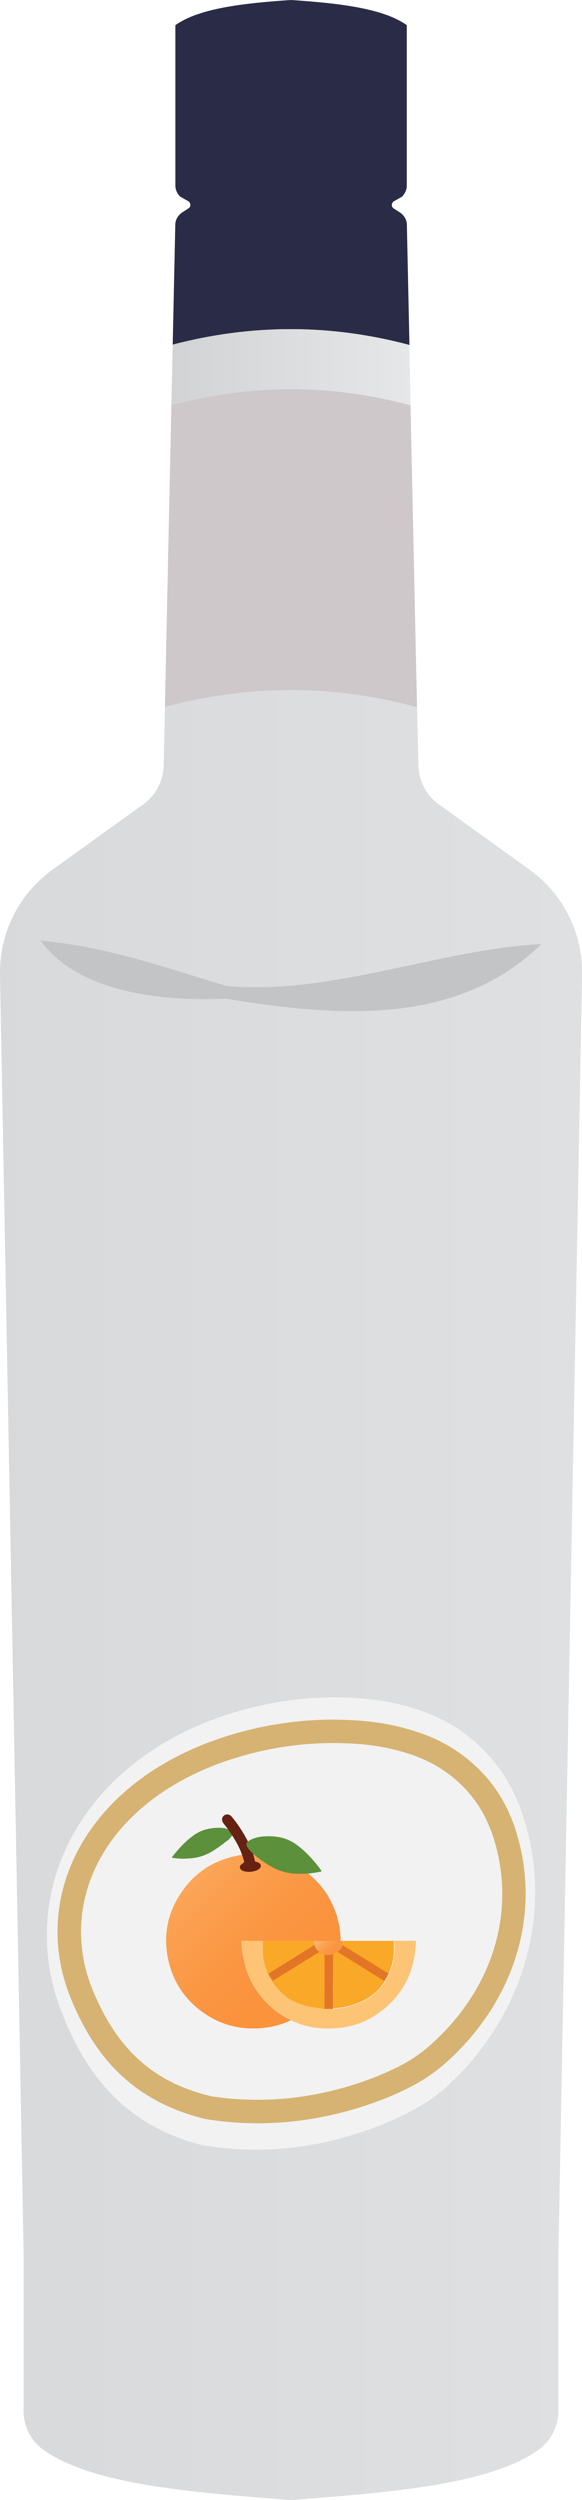
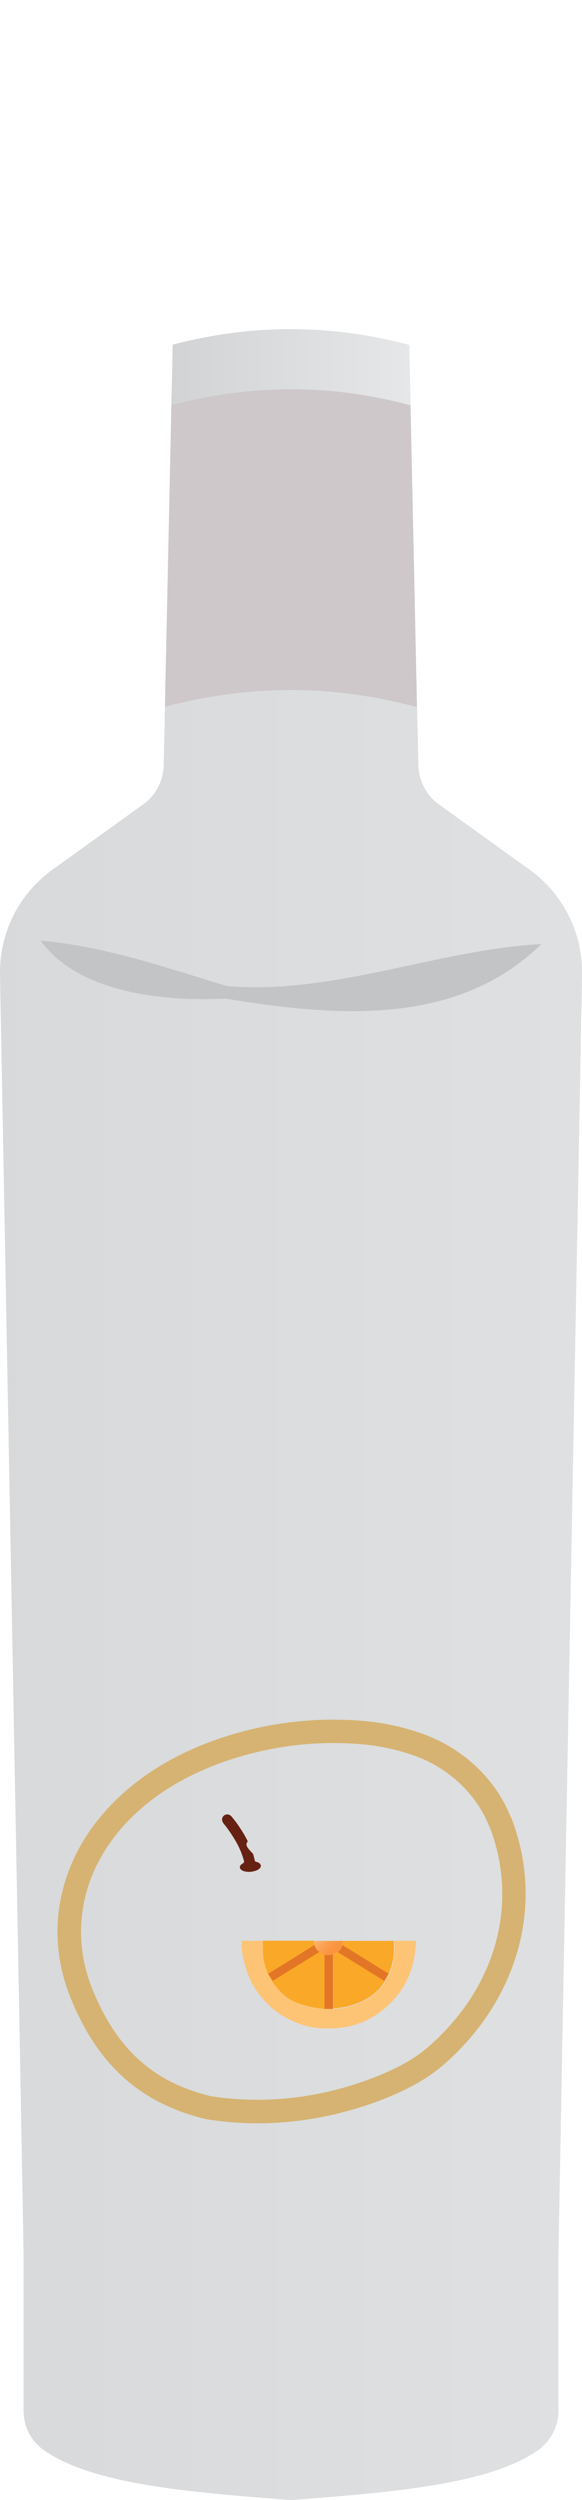
<svg xmlns="http://www.w3.org/2000/svg" xmlns:xlink="http://www.w3.org/1999/xlink" id="a" data-name="Layer 1" viewBox="0 0 7.454 32">
  <defs>
    <linearGradient id="b" x1="-7.057" y1="20.417" x2="15.304" y2="20.417" gradientUnits="userSpaceOnUse">
      <stop offset="0" stop-color="#d1d3d4" />
      <stop offset="1" stop-color="#e6e7e8" />
    </linearGradient>
    <linearGradient id="c" x1="1.785" y1="23.388" x2="4.537" y2="26.14" gradientUnits="userSpaceOnUse">
      <stop offset="0" stop-color="#fdba74" />
      <stop offset=".08" stop-color="#fcb36a" />
      <stop offset=".327" stop-color="#fba050" />
      <stop offset=".552" stop-color="#fb9541" />
      <stop offset=".732" stop-color="#fb923c" />
    </linearGradient>
    <linearGradient id="d" x1="4.095" y1="24.768" x2="4.316" y2="24.989" gradientUnits="userSpaceOnUse">
      <stop offset="0" stop-color="#fdba74" />
      <stop offset=".106" stop-color="#fcb36a" />
      <stop offset=".437" stop-color="#fba050" />
      <stop offset=".738" stop-color="#fb9541" />
      <stop offset=".977" stop-color="#fb923c" />
    </linearGradient>
    <linearGradient id="e" x1="2.195" y1="4.7" x2="5.258" y2="4.7" xlink:href="#b" />
  </defs>
  <path d="m7.152,28.829v2.026c0,.198-.095.384-.252.5-.632.451-1.906.546-3.175.645-1.265-.099-2.538-.194-3.171-.645-.161-.116-.252-.302-.252-.5v-2.026C.302,28.751 0,12.472 0,12.472c-.008-.529.24-1.029.67-1.339l1.166-.839c.161-.116.256-.302.26-.5l.017-.744c1.075-.285,2.154-.289,3.229.004l.017.74c.004.198.099.384.26.5l1.166.839c.43.31.678.81.67,1.339,0,0-.302,16.279-.302,16.358Z" style="fill: url(#b);" />
-   <path d="m5.749,26.684c-.132.12-.281.227-.442.314-.203.112-.422.207-.657.285-.703.24-1.426.289-2.079.169-.951-.248-1.465-.873-1.787-1.712-.579-1.496.229-3.178,2.126-3.794.595-.194,1.203-.256,1.773-.203.278.025.547.089.8.187.532.206.962.639,1.164,1.172.001.003.002.006.003.009.004.004.004.008.008.012.467,1.277.07,2.65-.909,3.559Z" style="fill: #f2f2f2;" />
  <path d="m4.271,22.31h0c.119,0,.237.005.355.015.237.02.469.07.69.15.428.154.779.482.944.887l.024.058.002.002c.358.979.051,2.041-.807,2.782-.113.096-.236.177-.367.243-.178.091-.374.17-.584.236-.403.128-.818.193-1.231.193-.211,0-.42-.017-.6-.047-.73-.177-1.194-.594-1.507-1.351-.214-.516-.202-1.074.034-1.574.307-.648.951-1.149,1.814-1.41.402-.122.817-.184,1.233-.184m0-.3c-.432,0-.88.063-1.32.197-1.818.55-2.593,2.05-2.038,3.386.309.749.802,1.306,1.713,1.528.217.037.442.056.671.056.433,0,.881-.067,1.322-.207.226-.07.436-.155.63-.255.155-.078.297-.173.424-.28.939-.812,1.319-2.036.872-3.176-.004-.004-.004-.007-.008-.011-.001-.003-.002-.005-.003-.008-.194-.476-.606-.862-1.116-1.046-.242-.087-.5-.145-.767-.167-.125-.011-.252-.016-.38-.016h0Z" style="fill: #d6b372;" />
  <g>
-     <path d="m3.949,23.981c.131.106.233.235.305.387.099.21.13.43.094.658-.032.202-.113.383-.245.537-.232.271-.529.406-.887.4-.231-.004-.44-.077-.627-.213-.222-.162-.366-.377-.429-.643-.068-.289-.03-.566.122-.821.184-.309.457-.49.813-.544.002-0.0.004-.001.007-.001.009.002.011.01.013.017.005.018.011.036.016.054.006.021.003.035-.018.046-.017.009-.034.023-.031.046.003.022.021.034.04.039.066.02.131.016.19-.023.035-.023.032-.063-.009-.075-.034-.01-.048-.029-.052-.061-.001-.013-.008-.024-.01-.037-.001-.007-.007-.015.003-.02.015.003.024.015.035.024.089.072.184.135.29.18.077.032.158.043.24.047.039.002.078-.001.117-.001.008 0.0.017-.002.023.005Z" style="fill: url(#c);" />
-     <path d="m3.949,23.981c-.065.002-.129.005-.194-.001-.111-.01-.214-.046-.309-.105-.072-.044-.14-.093-.205-.147-.016-.001-.023-.016-.033-.025-.019-.019-.036-.04-.049-.064-.015-.03-.012-.049.013-.074.003.001.005.003.008.001.079-.052.168-.063.259-.063.123-.001.239.025.342.096.076.052.141.114.203.181.045.049.087.101.127.155.01.014.01.018-.008.022-.052.011-.104.017-.156.024Z" style="fill: #5c903b;" />
-     <path d="m2.334,23.791c.051-.002.102-.003.154-.011.089-.013.171-.046.25-.096.059-.038.116-.079.17-.124.013-.002.019-.013.027-.021.016-.015.031-.032.042-.052.014-.024.012-.039-.007-.056-.002.001-.004.003-.007.001-.06-.036-.13-.04-.202-.036-.097.006-.19.031-.275.091-.062.044-.118.095-.17.15-.038.04-.074.083-.108.126-.009.011-.009.015.005.017.04.006.081.008.122.011Z" style="fill: #5c903b;" />
    <path d="m3.173,23.565c-0.0.001 0.0.003-0.0.004-.033.039-.009.071.015.101.016.02.035.039.053.058.008.028.016.056.022.085.002.01.007.015.017.017.015.003.029.008.041.017.025.02.027.047.003.069-.016.015-.035.024-.055.03-.044.014-.088.017-.133.007-.009-.002-.019-.005-.028-.009-.046-.023-.049-.062-.005-.089.021-.012.028-.023.019-.047-.008-.022-.013-.046-.022-.068-.04-.114-.102-.215-.17-.313-.02-.029-.042-.057-.064-.084-.028-.034-.029-.074-.003-.1.03-.029.075-.026.105.01.023.028.045.056.066.085.051.072.099.147.138.227Z" style="fill: #662113;" />
    <g>
      <path d="m5.327,24.841c0,.066-.008.116-.017.183-.033.208-.108.382-.241.54-.233.274-.531.407-.889.399-.233,0-.44-.075-.631-.208-.216-.166-.365-.382-.423-.648-.025-.091-.033-.174-.033-.266h.282c0,.083,0,.224.017.274.042.191.149.34.299.457.133.091.34.141.498.141.249.008.531-.083.689-.274.091-.116.141-.233.166-.374.008-.041.008-.149.008-.224h.274Z" style="fill: #fdc475;" />
      <path d="m4.156,25.015v.697c-.149-.008-.349-.058-.473-.141-.15-.116-.257-.266-.299-.457-.017-.05-.017-.191-.017-.274h.656c0,.083.058.158.133.174Z" style="fill: #faa827;" />
      <path d="m5.045,24.841c0,.075,0,.183-.008.224-.025.141-.075.257-.166.374-.141.166-.382.257-.606.266v-.697c.075-.017.125-.083.125-.166h.656Z" style="fill: #faa827;" />
      <path d="m4.389,24.841c0,.083-.05.15-.125.166-.017.017-.042.017-.058.017-.017,0-.033,0-.05-.008-.075-.017-.133-.091-.133-.174h.365Z" style="fill: url(#d);" />
      <path d="m4.264,25.007v.706h-.108v-.697c.017.008.033.008.05.008.017,0,.042,0,.058-.017Z" style="fill: #e37626;" />
      <path d="m4.093,24.982l-.6.372-.057-.092.593-.368c.002.019.01.033.019.047.009.014.022.035.045.041Z" style="fill: #e37626;" />
      <path d="m4.32,24.982l.6.372.057-.092-.593-.368c-.002.019-.01.033-.019.047-.009.014-.022.035-.045.041Z" style="fill: #e37626;" />
    </g>
  </g>
-   <path d="m5.242,4.415c-1.009-.269-2.017-.269-3.03-.004l.033-1.534c0-.062.033-.12.087-.157l.083-.054c.033-.021.029-.07-.004-.091l-.103-.058c-.037-.037-.062-.087-.062-.141V.322c.302-.215.864-.281,1.48-.322.62.041,1.182.107,1.484.322v2.055c0,.054-.025.103-.062.141l-.103.058c-.033.021-.037.07-.004.091l.083.054c.054.037.087.095.087.157l.033,1.538Z" style="fill: #2a2b46;" />
  <path d="m5.258,5.188c-1.021-.277-2.038-.273-3.063-.004l.017-.773c1.013-.265,2.021-.265,3.03.004l.017.773Z" style="fill: url(#e);" />
  <path d="m5.341,9.053c-1.075-.293-2.154-.289-3.229-.004l.083-3.865c1.025-.269,2.042-.273,3.063.004l.083,3.865Z" style="fill: #cec8ca;" />
  <path d="m.521,12.039c.86.081,1.588.343,2.385.582,1.36.117,2.722-.472,4.027-.537-1.099,1.074-2.672.921-4.045.698-.798.039-1.89-.075-2.367-.743h0Z" style="fill: #c2c4c6;" />
</svg>